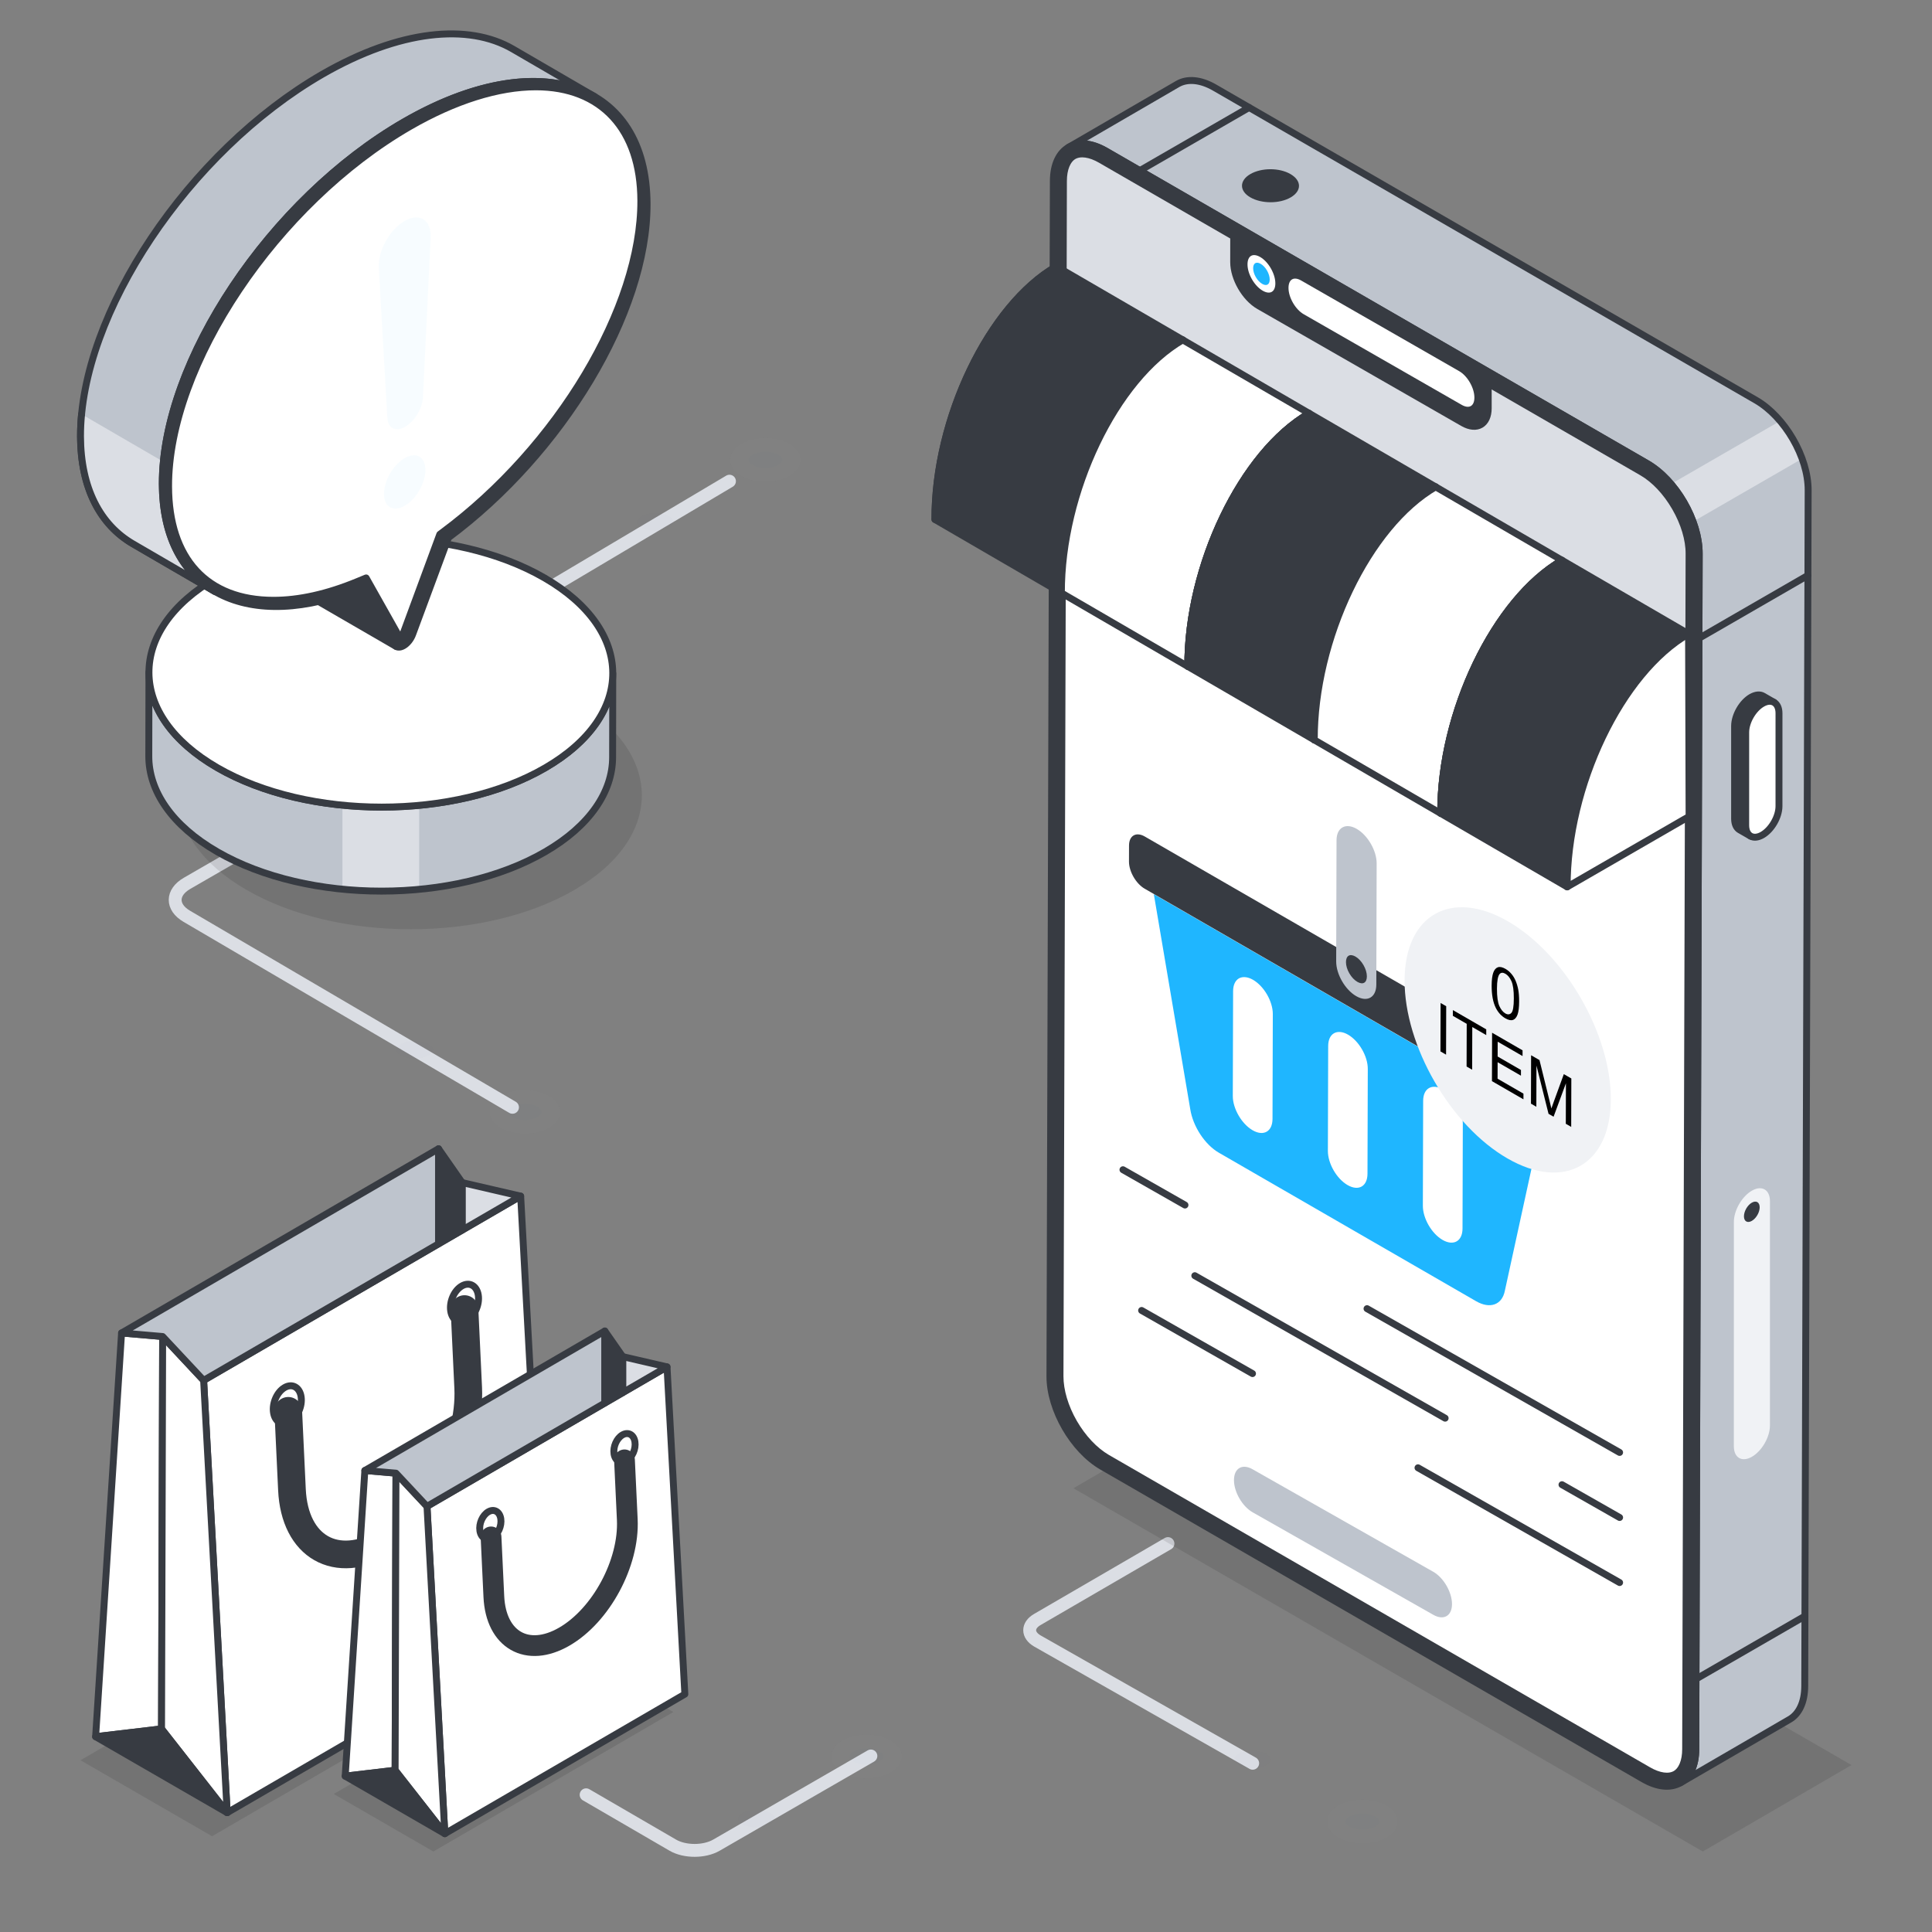
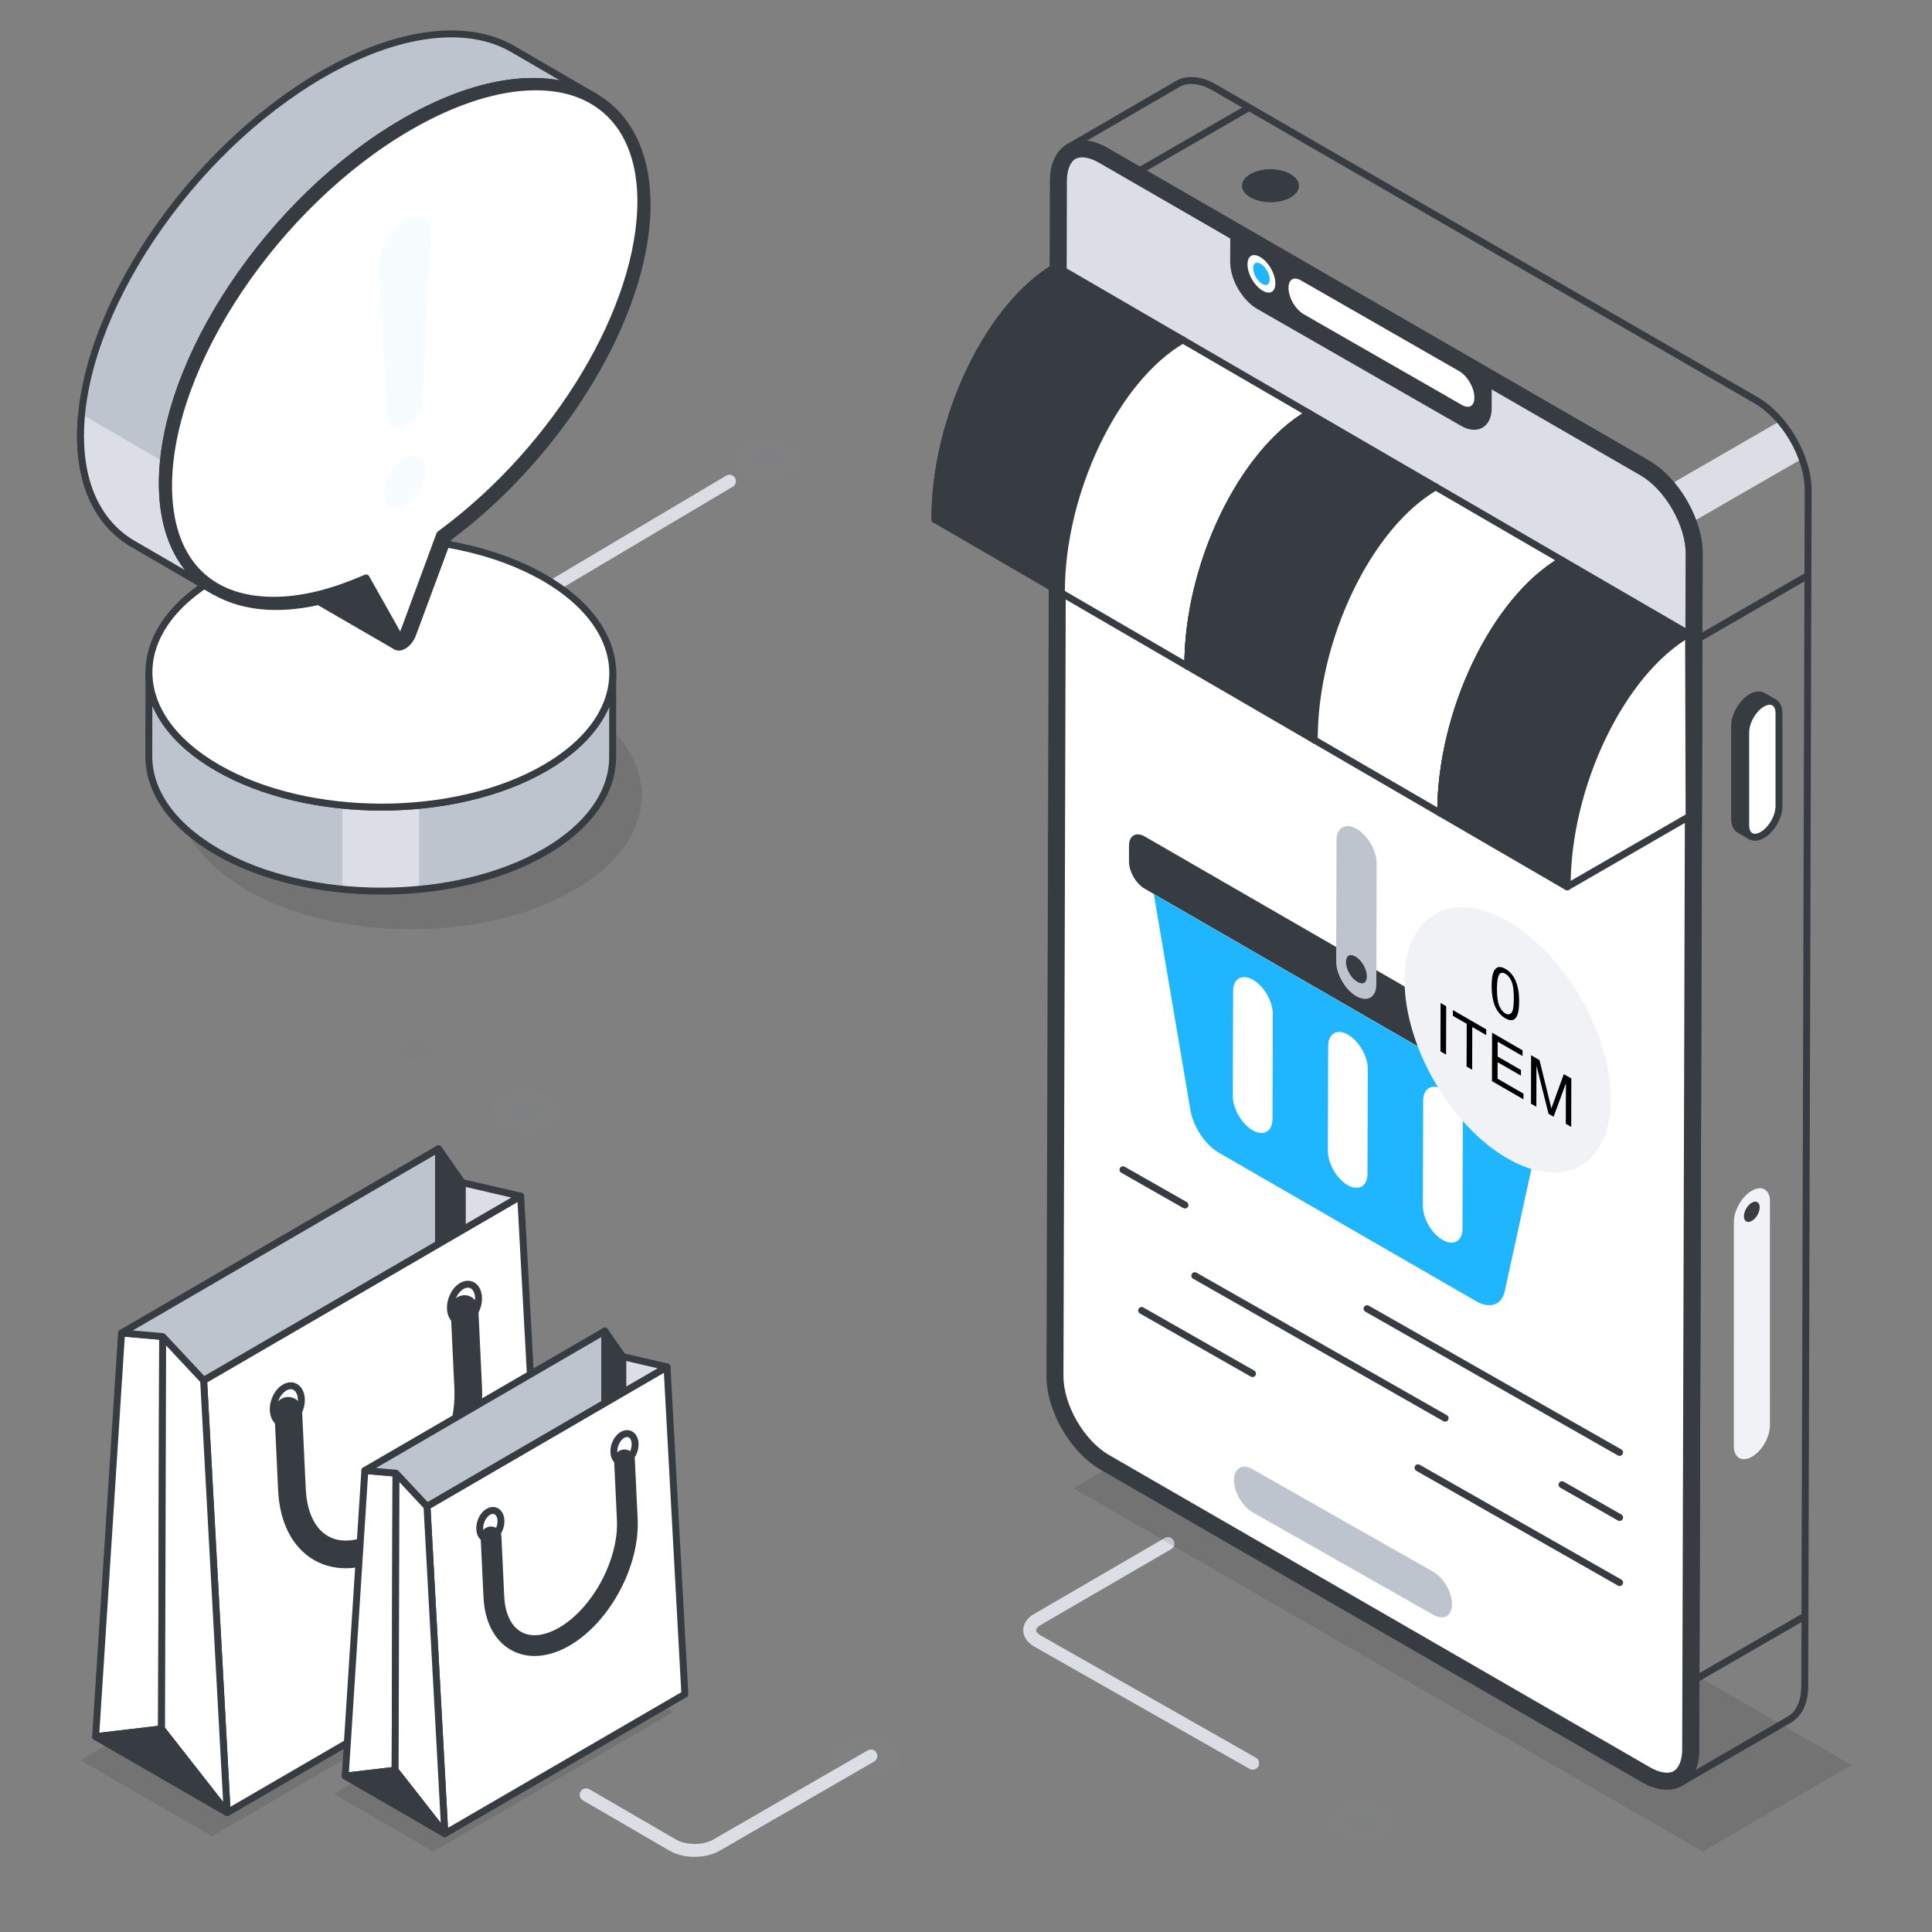
<svg xmlns="http://www.w3.org/2000/svg" width="300" height="300" viewBox="0 0 300 300" fill="none">
  <rect x="0" y="0" width="300" height="300" fill="#808080" stroke="none" />
  <g clip-path="url(#clip0_1065_11015)">
    <mask id="mask0_1065_11015" style="mask-type:luminance" maskUnits="userSpaceOnUse" x="0" y="0" width="300" height="300">
      <path d="M300 0H0V300H300V0Z" fill="white" />
    </mask>
    <g mask="url(#mask0_1065_11015)">
      <path d="M91.014 278.693C97.439 282.427 104.474 286.515 104.474 286.515C106.336 287.598 109.37 287.598 111.245 286.516L135.229 272.668" stroke="#DBDEE4" stroke-width="2" stroke-linecap="round" stroke-linejoin="round" />
      <path d="M113.27 74.719C102.034 81.391 82.041 93.263 82.041 93.263" stroke="#DBDEE4" stroke-width="2" stroke-linecap="round" stroke-linejoin="round" />
-       <path d="M43.486 128.827C36.082 133.102 29.047 137.163 29.047 137.163C26.597 138.578 26.584 140.875 29.018 142.289L79.579 171.942" stroke="#DBDEE4" stroke-width="2" stroke-linecap="round" stroke-linejoin="round" />
      <path d="M194.516 273.796C180.597 265.892 161.092 254.815 161.092 254.815C159.495 253.893 159.487 252.397 161.073 251.476L181.36 239.686" stroke="#DBDEE4" stroke-width="2" stroke-linecap="round" stroke-linejoin="round" />
      <g opacity="0.01">
        <path d="M208.067 284.885C206.125 283.764 206.114 281.945 208.043 280.823C209.973 279.702 213.114 279.702 215.056 280.824C216.998 281.945 217.007 283.763 215.078 284.885C213.148 286.006 210.009 286.007 208.067 284.885Z" fill="white" />
        <path d="M208.067 284.885C206.125 283.764 206.114 281.945 208.043 280.823C209.973 279.702 213.114 279.702 215.056 280.824C216.998 281.945 217.007 283.763 215.078 284.885C213.148 286.006 210.009 286.007 208.067 284.885Z" stroke="#DBDEE4" stroke-width="1.074" stroke-linecap="round" stroke-linejoin="round" />
        <path d="M211.551 281.573C212.308 281.573 213.041 281.745 213.561 282.046C213.979 282.288 214.219 282.583 214.219 282.859C214.22 283.131 213.985 283.424 213.574 283.663C213.058 283.963 212.328 284.135 211.572 284.135C210.815 284.135 210.083 283.963 209.563 283.663C209.145 283.421 208.905 283.124 208.904 282.848C208.904 282.576 209.139 282.283 209.549 282.044C210.065 281.745 210.794 281.573 211.551 281.573Z" fill="#1FB6FF" />
        <path d="M194.453 271.842C195.266 271.842 196.053 272.027 196.612 272.35C197.061 272.609 197.319 272.927 197.319 273.223C197.32 273.516 197.067 273.83 196.626 274.086C196.072 274.408 195.288 274.593 194.476 274.593C193.664 274.593 192.877 274.408 192.319 274.086C191.869 273.826 191.612 273.508 191.611 273.211C191.611 272.919 191.863 272.604 192.304 272.348C192.858 272.026 193.641 271.842 194.453 271.842Z" fill="#373B42" />
        <path d="M77.991 174.681C76.049 173.559 76.038 171.741 77.967 170.619C79.897 169.498 83.038 169.498 84.98 170.62C86.922 171.741 86.931 173.559 85.002 174.681C83.072 175.802 79.933 175.802 77.991 174.681Z" fill="white" />
        <path d="M77.991 174.681C76.049 173.559 76.038 171.741 77.967 170.619C79.897 169.498 83.038 169.498 84.98 170.62C86.922 171.741 86.931 173.559 85.002 174.681C83.072 175.802 79.933 175.802 77.991 174.681Z" stroke="#DBDEE4" stroke-width="1.074" stroke-linecap="round" stroke-linejoin="round" />
        <path d="M81.475 171.369C82.232 171.369 82.965 171.542 83.485 171.842C83.903 172.084 84.143 172.38 84.144 172.655C84.144 172.927 83.909 173.221 83.498 173.459C82.982 173.759 82.253 173.931 81.496 173.931C80.74 173.931 80.007 173.759 79.487 173.459C79.069 173.217 78.829 172.92 78.828 172.644C78.828 172.372 79.063 172.079 79.473 171.841C79.989 171.541 80.718 171.369 81.475 171.369Z" fill="#1FB6FF" />
        <path d="M64.377 161.638C65.19 161.638 65.977 161.823 66.536 162.146C66.985 162.405 67.243 162.723 67.244 163.019C67.244 163.312 66.991 163.626 66.55 163.882C65.996 164.204 65.212 164.389 64.4 164.389C63.588 164.389 62.801 164.204 62.243 163.882C61.793 163.622 61.536 163.304 61.535 163.007C61.535 162.715 61.787 162.4 62.228 162.144C62.782 161.822 63.565 161.638 64.377 161.638Z" fill="#373B42" />
        <path d="M131.063 270.724C129.121 271.846 129.11 273.664 131.039 274.786C132.969 275.907 136.109 275.907 138.051 274.785C139.993 273.664 140.003 271.846 138.074 270.724C136.144 269.603 133.005 269.603 131.063 270.724Z" fill="white" />
        <path d="M131.063 270.724C129.121 271.846 129.11 273.664 131.039 274.786C132.969 275.907 136.109 275.907 138.051 274.785C139.993 273.664 140.003 271.846 138.074 270.724C136.144 269.603 133.005 269.603 131.063 270.724Z" stroke="#DBDEE4" stroke-width="1.074" stroke-linecap="round" stroke-linejoin="round" />
        <path d="M134.545 274.036C135.302 274.036 136.035 273.863 136.555 273.563C136.973 273.321 137.213 273.025 137.213 272.75C137.214 272.478 136.979 272.184 136.568 271.946C136.052 271.646 135.322 271.474 134.566 271.474C133.809 271.474 133.077 271.646 132.557 271.947C132.139 272.188 131.899 272.485 131.898 272.761C131.898 273.033 132.133 273.326 132.543 273.564C133.059 273.864 133.788 274.036 134.545 274.036Z" fill="#1FB6FF" />
        <path d="M117.447 283.768C118.26 283.768 119.047 283.583 119.606 283.26C120.055 283.001 120.313 282.682 120.313 282.386C120.314 282.094 120.061 281.779 119.62 281.523C119.066 281.201 118.282 281.016 117.47 281.016C116.658 281.016 115.871 281.201 115.313 281.524C114.863 281.783 114.606 282.102 114.605 282.398C114.605 282.691 114.857 283.005 115.298 283.261C115.852 283.583 116.635 283.768 117.447 283.768Z" fill="#373B42" />
        <path d="M115.354 69.378C113.412 70.499 113.401 72.318 115.33 73.439C117.26 74.561 120.401 74.561 122.343 73.439C124.285 72.317 124.294 70.5 122.365 69.379C120.435 68.257 117.296 68.257 115.354 69.378Z" fill="white" />
        <path d="M115.354 69.378C113.412 70.499 113.401 72.318 115.33 73.439C117.26 74.561 120.401 74.561 122.343 73.439C124.285 72.317 124.294 70.5 122.365 69.379C120.435 68.257 117.296 68.257 115.354 69.378Z" stroke="#DBDEE4" stroke-width="1.074" stroke-linecap="round" stroke-linejoin="round" />
        <path d="M118.838 72.689C119.595 72.689 120.328 72.517 120.848 72.217C121.266 71.975 121.506 71.679 121.507 71.403C121.507 71.131 121.272 70.838 120.861 70.6C120.345 70.3 119.616 70.128 118.859 70.128C118.103 70.128 117.37 70.3 116.85 70.6C116.432 70.842 116.192 71.138 116.191 71.414C116.191 71.686 116.426 71.979 116.836 72.218C117.352 72.518 118.081 72.689 118.838 72.689Z" fill="#1FB6FF" />
        <path d="M101.74 82.421C102.553 82.421 103.34 82.236 103.899 81.913C104.348 81.654 104.606 81.336 104.607 81.04C104.607 80.747 104.354 80.432 103.913 80.176C103.359 79.854 102.575 79.669 101.763 79.669C100.951 79.669 100.164 79.855 99.606 80.177C99.156 80.437 98.899 80.755 98.898 81.051C98.898 81.344 99.15 81.658 99.591 81.914C100.145 82.236 100.928 82.421 101.74 82.421Z" fill="#373B42" />
      </g>
      <g opacity="0.1">
        <path d="M89.038 108.69C103.141 116.832 103.216 130.04 89.197 138.186C75.179 146.333 52.384 146.329 38.281 138.187C24.171 130.04 24.083 116.833 38.101 108.686C52.12 100.54 74.928 100.543 89.038 108.69Z" fill="black" />
      </g>
      <g opacity="0.1">
        <path d="M166.678 231.093L264.406 287.5L287.5 274.078L189.803 217.656L166.678 231.093Z" fill="black" />
      </g>
      <g opacity="0.1">
        <path d="M82.159 256.516L32.933 285.127H32.926L12.5 273.331L61.727 244.721H61.733L82.159 256.516Z" fill="black" />
      </g>
      <g opacity="0.1">
        <path d="M104.567 265.838L67.297 287.5H67.291L51.826 278.569L89.097 256.908H89.102L104.567 265.838Z" fill="black" />
      </g>
      <path d="M23.105 117.41C23.094 122.783 26.637 128.167 33.745 132.261C39.247 135.44 46.063 137.376 53.172 138.068C57.114 138.467 61.149 138.467 65.091 138.092C72.27 137.411 79.144 135.464 84.657 132.261C91.626 128.214 95.11 122.923 95.121 117.621L95.145 104.565C95.133 109.879 91.649 115.169 84.681 119.216C79.156 122.43 72.27 124.378 65.091 125.047C61.149 125.422 57.114 125.422 53.172 125.023C46.075 124.331 39.259 122.384 33.769 119.216C26.672 115.134 23.129 109.762 23.129 104.377L23.105 117.41Z" fill="#BEC4CD" />
      <path d="M53.172 125.023V138.068C57.113 138.467 61.149 138.467 65.09 138.092V125.047C61.149 125.422 57.113 125.422 53.172 125.023Z" fill="#DBDEE4" />
      <path d="M95.15 104.57L95.126 117.616C95.111 122.921 91.625 128.217 84.66 132.265C70.642 140.411 47.846 140.408 33.743 132.265C26.64 128.164 23.09 122.78 23.105 117.405L23.13 104.358C23.114 109.733 26.663 115.117 33.767 119.218C47.87 127.361 70.665 127.365 84.683 119.218C91.648 115.171 95.135 109.874 95.15 104.57Z" stroke="#373B42" stroke-width="1.074" stroke-linecap="round" stroke-linejoin="round" />
      <path d="M84.524 89.722C98.627 97.865 98.702 111.072 84.683 119.218C70.665 127.365 47.87 127.361 33.767 119.218C19.657 111.072 19.57 97.865 33.588 89.719C47.606 81.572 70.414 81.576 84.524 89.722Z" fill="white" />
      <path d="M84.524 89.722C98.627 97.865 98.702 111.072 84.683 119.218C70.665 127.365 47.87 127.361 33.767 119.218C19.657 111.072 19.57 97.865 33.588 89.719C47.606 81.572 70.414 81.576 84.524 89.722Z" stroke="#373B42" stroke-width="1.074" stroke-linecap="round" stroke-linejoin="round" />
      <path d="M43.537 83.841L48.82 92.894C48.907 93.03 49.004 93.137 49.12 93.204L61.515 100.381C61.399 100.313 61.292 100.217 61.215 100.081L56.244 91.227L43.537 83.841Z" fill="#373B42" />
      <path d="M43.537 83.841L48.82 92.894C48.907 93.03 49.004 93.137 49.12 93.204L61.515 100.381C61.399 100.313 61.292 100.217 61.215 100.081L56.244 91.227L43.537 83.841Z" stroke="#373B42" stroke-width="1.074" stroke-linecap="round" stroke-linejoin="round" />
      <path d="M12.504 67.754C12.532 75.823 15.568 81.494 20.642 84.447L33.357 91.837C28.268 88.883 25.232 83.213 25.204 75.144C25.149 56.108 41.966 30.916 62.749 18.923C74.728 12.005 85.418 10.979 92.336 14.999L79.623 7.609C72.718 3.589 62.029 4.629 50.05 11.534C29.267 23.54 12.448 48.718 12.504 67.754Z" fill="#BEC4CD" />
      <path d="M12.504 67.754C12.532 75.823 15.568 81.494 20.642 84.447L33.357 91.837C28.268 88.883 25.232 83.213 25.204 75.144C25.149 56.108 41.966 30.916 62.749 18.923C74.728 12.005 85.418 10.979 92.336 14.999L79.623 7.609C72.718 3.589 62.029 4.629 50.05 11.534C29.267 23.54 12.448 48.718 12.504 67.754Z" stroke="#373B42" stroke-width="1.074" stroke-linecap="round" stroke-linejoin="round" />
      <path d="M12.669 64.321C12.553 65.482 12.5 66.623 12.5 67.753C12.531 75.82 15.573 81.491 20.642 84.447L33.355 91.839C28.265 88.882 25.235 83.212 25.203 75.144C25.203 74.014 25.256 72.863 25.372 71.702" fill="#DBDEE4" />
      <path d="M12.669 64.321C12.553 65.482 12.5 66.623 12.5 67.753C12.531 75.82 15.573 81.491 20.642 84.447L33.355 91.839C28.265 88.882 25.235 83.212 25.203 75.144C25.203 74.014 25.256 72.863 25.372 71.702" stroke="#373B42" stroke-width="1.074" stroke-linecap="round" stroke-linejoin="round" />
      <path d="M62.75 18.919C41.966 30.919 25.155 56.101 25.209 75.142C25.257 92.098 38.646 98.479 56.243 91.223L61.215 100.077C61.518 100.585 62.092 100.595 62.665 100.264C63.238 99.933 63.81 99.261 64.109 98.406L69.636 83.491C87.217 70.437 100.526 48.642 100.478 31.686C100.424 12.644 83.526 6.924 62.75 18.919Z" fill="#373B42" />
      <path d="M62.75 18.919C41.966 30.919 25.155 56.101 25.209 75.142C25.257 92.098 38.646 98.479 56.243 91.223L61.215 100.077C61.518 100.585 62.092 100.595 62.665 100.264C63.238 99.933 63.81 99.261 64.109 98.406L69.636 83.491C87.217 70.437 100.526 48.642 100.478 31.686C100.424 12.644 83.526 6.924 62.75 18.919Z" stroke="#373B42" stroke-width="1.074" stroke-linecap="round" stroke-linejoin="round" />
      <path d="M62.204 99.248C62.312 99.097 62.408 98.917 62.479 98.714L68.292 82.971L68.729 82.646C86.612 69.368 99.557 47.718 99.51 31.168C99.479 20.094 93.384 13.483 83.207 13.483C77.391 13.483 70.621 15.617 63.63 19.653C42.925 31.607 26.124 56.674 26.178 75.531C26.209 86.768 32.148 93.213 42.471 93.213C46.428 93.213 50.788 92.242 55.432 90.327L56.852 89.742L62.204 99.248Z" fill="white" />
      <path d="M62.204 99.248C62.312 99.097 62.408 98.917 62.479 98.714L68.292 82.971L68.729 82.646C86.612 69.368 99.557 47.718 99.51 31.168C99.479 20.094 93.384 13.483 83.207 13.483C77.391 13.483 70.621 15.617 63.63 19.653C42.925 31.607 26.124 56.674 26.178 75.531C26.209 86.768 32.148 93.213 42.471 93.213C46.428 93.213 50.788 92.242 55.432 90.327L56.852 89.742L62.204 99.248Z" stroke="#373B42" stroke-width="1.074" stroke-linecap="round" stroke-linejoin="round" />
      <g opacity="0.038">
        <path d="M62.833 71.14C64.618 70.109 66.055 70.927 66.061 72.978C66.067 75.012 64.639 77.501 62.854 78.532C61.069 79.562 59.633 78.727 59.627 76.693C59.621 74.641 61.047 72.17 62.833 71.14Z" fill="#1FB6FF" />
        <path d="M62.83 34.31C65.151 32.971 67.002 34.156 66.873 36.901L65.679 61.682C65.593 63.42 64.387 65.421 62.921 66.268C61.454 67.115 60.234 66.514 60.146 64.877L58.815 41.553C58.664 38.969 60.502 35.655 62.83 34.31Z" fill="#1FB6FF" />
      </g>
      <path d="M25.258 207.533L25.085 268.46L14.848 269.673L18.877 206.985L25.258 207.533Z" fill="white" />
      <path d="M25.258 207.533L25.085 268.46L14.848 269.673L18.877 206.985L25.258 207.533Z" stroke="#373B42" stroke-width="1.074" stroke-linecap="round" stroke-linejoin="round" />
      <path d="M31.621 214.343L80.849 185.735L84.505 252.86L35.277 281.468L31.621 214.343Z" fill="white" />
      <path d="M31.621 214.343L80.849 185.735L84.505 252.86L35.277 281.468L31.621 214.343Z" stroke="#373B42" stroke-width="1.074" stroke-linecap="round" stroke-linejoin="round" />
      <path d="M25.257 207.533L31.62 214.343L35.276 281.468L25.084 268.46L25.257 207.533Z" fill="white" />
      <path d="M25.257 207.533L31.62 214.343L35.276 281.468L25.084 268.46L25.257 207.533Z" stroke="#373B42" stroke-width="1.074" stroke-linecap="round" stroke-linejoin="round" />
      <path d="M35.276 281.47L14.85 269.674L25.086 268.463L35.276 281.47Z" fill="#373B42" />
      <path d="M35.276 281.47L14.85 269.674L25.086 268.463L35.276 281.47Z" stroke="#373B42" stroke-width="1.074" stroke-linecap="round" stroke-linejoin="round" />
      <path d="M18.877 206.983L25.256 207.534L31.62 214.34L68.095 193.143V178.376L18.877 206.983Z" fill="#BEC4CD" />
      <path d="M18.877 206.983L25.256 207.534L31.62 214.34L68.095 193.143V178.376L18.877 206.983Z" stroke="#373B42" stroke-width="1.074" stroke-linecap="round" stroke-linejoin="round" />
      <path d="M80.846 185.734L71.758 191.011V183.63L80.846 185.734Z" fill="#DBDEE4" />
      <path d="M80.846 185.734L71.758 191.011V183.63L80.846 185.734Z" stroke="#373B42" stroke-width="1.074" stroke-linecap="round" stroke-linejoin="round" />
      <path d="M68.096 178.376V193.143L71.759 191.015V183.63L68.096 178.376Z" fill="#373B42" />
      <path d="M68.096 178.376V193.143L71.759 191.015V183.63L68.096 178.376Z" stroke="#373B42" stroke-width="1.074" stroke-linecap="round" stroke-linejoin="round" />
      <path d="M71.711 199.687C72.894 199.004 74.041 199.64 74.269 201.104C74.497 202.569 73.72 204.308 72.537 204.991C71.354 205.674 70.213 205.042 69.985 203.577C69.757 202.113 70.528 200.37 71.711 199.687Z" fill="white" />
      <path d="M71.711 199.687C72.894 199.004 74.041 199.64 74.269 201.104C74.497 202.569 73.72 204.308 72.537 204.991C71.354 205.674 70.213 205.042 69.985 203.577C69.757 202.113 70.528 200.37 71.711 199.687Z" stroke="#373B42" stroke-width="1.074" stroke-linecap="round" stroke-linejoin="round" />
      <path d="M44.198 215.457C45.381 214.774 46.528 215.409 46.756 216.874C46.984 218.338 46.207 220.078 45.024 220.761C43.841 221.444 42.7 220.812 42.472 219.347C42.244 217.883 43.015 216.14 44.198 215.457Z" fill="white" />
      <path d="M44.198 215.457C45.381 214.774 46.528 215.409 46.756 216.874C46.984 218.338 46.207 220.078 45.024 220.761C43.841 221.444 42.7 220.812 42.472 219.347C42.244 217.883 43.015 216.14 44.198 215.457Z" stroke="#373B42" stroke-width="1.074" stroke-linecap="round" stroke-linejoin="round" />
      <path d="M72.126 203.271L72.702 215.519C73.118 224.417 67.331 235.176 59.771 239.537C52.22 243.897 45.75 240.219 45.334 231.321L44.758 219.073" stroke="#373B42" stroke-width="4.297" stroke-linecap="round" stroke-linejoin="round" />
      <path d="M61.485 228.752L61.355 274.881L53.603 275.799L56.654 228.337L61.485 228.752Z" fill="white" />
      <path d="M61.485 228.752L61.355 274.881L53.603 275.799L56.654 228.337L61.485 228.752Z" stroke="#373B42" stroke-width="1.074" stroke-linecap="round" stroke-linejoin="round" />
      <path d="M66.303 233.909L103.574 212.249L106.342 263.07L69.071 284.73L66.303 233.909Z" fill="white" />
      <path d="M66.303 233.909L103.574 212.249L106.342 263.07L69.071 284.73L66.303 233.909Z" stroke="#373B42" stroke-width="1.074" stroke-linecap="round" stroke-linejoin="round" />
      <path d="M61.486 228.752L66.304 233.908L69.072 284.73L61.355 274.881L61.486 228.752Z" fill="white" />
      <path d="M61.486 228.752L66.304 233.908L69.072 284.73L61.355 274.881L61.486 228.752Z" stroke="#373B42" stroke-width="1.074" stroke-linecap="round" stroke-linejoin="round" />
      <path d="M69.07 284.732L53.605 275.801L61.355 274.884L69.07 284.732Z" fill="#373B42" />
      <path d="M69.07 284.732L53.605 275.801L61.355 274.884L69.07 284.732Z" stroke="#373B42" stroke-width="1.074" stroke-linecap="round" stroke-linejoin="round" />
      <path d="M56.654 228.336L61.484 228.753L66.302 233.906L93.919 217.858V206.677L56.654 228.336Z" fill="#BEC4CD" />
      <path d="M56.654 228.336L61.484 228.753L66.302 233.906L93.919 217.858V206.677L56.654 228.336Z" stroke="#373B42" stroke-width="1.074" stroke-linecap="round" stroke-linejoin="round" />
      <path d="M103.572 212.248L96.691 216.243V210.655L103.572 212.248Z" fill="#DBDEE4" />
      <path d="M103.572 212.248L96.691 216.243V210.655L103.572 212.248Z" stroke="#373B42" stroke-width="1.074" stroke-linecap="round" stroke-linejoin="round" />
      <path d="M93.918 206.677V217.858L96.692 216.246V210.655L93.918 206.677Z" fill="#373B42" />
      <path d="M93.918 206.677V217.858L96.692 216.246V210.655L93.918 206.677Z" stroke="#373B42" stroke-width="1.074" stroke-linecap="round" stroke-linejoin="round" />
      <path d="M96.656 222.812C97.551 222.295 98.42 222.775 98.592 223.884C98.765 224.993 98.177 226.31 97.281 226.827C96.386 227.344 95.521 226.866 95.349 225.757C95.176 224.648 95.76 223.329 96.656 222.812Z" fill="white" />
      <path d="M96.656 222.812C97.551 222.295 98.42 222.775 98.592 223.884C98.765 224.993 98.177 226.31 97.281 226.827C96.386 227.344 95.521 226.866 95.349 225.757C95.176 224.648 95.76 223.329 96.656 222.812Z" stroke="#373B42" stroke-width="1.074" stroke-linecap="round" stroke-linejoin="round" />
      <path d="M75.825 234.752C76.721 234.235 77.589 234.716 77.761 235.825C77.934 236.934 77.346 238.251 76.451 238.768C75.555 239.285 74.691 238.806 74.519 237.697C74.346 236.588 74.93 235.269 75.825 234.752Z" fill="white" />
      <path d="M75.825 234.752C76.721 234.235 77.589 234.716 77.761 235.825C77.934 236.934 77.346 238.251 76.451 238.768C75.555 239.285 74.691 238.806 74.519 237.697C74.346 236.588 74.93 235.269 75.825 234.752Z" stroke="#373B42" stroke-width="1.074" stroke-linecap="round" stroke-linejoin="round" />
      <path d="M96.969 226.684L97.405 235.957C97.721 242.694 93.339 250.84 87.615 254.141C81.898 257.443 76.999 254.658 76.684 247.921L76.248 238.648" stroke="#373B42" stroke-width="3.223" stroke-linecap="round" stroke-linejoin="round" />
-       <path d="M182.865 13.039C184.33 12.193 186.382 12.316 188.629 13.619L272.676 62.154C274.03 62.936 275.304 64.046 276.419 65.37C277.149 66.215 277.818 67.163 278.39 68.153C278.962 69.144 279.446 70.171 279.829 71.23C280.436 72.888 280.777 74.576 280.763 76.162L280.235 261.781C280.237 264.353 279.336 266.153 277.881 266.993L260.946 276.824C262.412 275.978 263.323 274.172 263.316 271.616L263.854 85.99C263.867 84.379 263.52 82.68 262.891 81.008C262.509 79.95 262.014 78.928 261.442 77.938C260.87 76.947 260.207 76.01 259.471 75.154C258.362 73.841 257.094 72.74 255.756 71.963L171.721 23.448C169.447 22.147 167.421 22.022 165.926 22.886L182.865 13.039Z" fill="#BEC4CD" />
      <path d="M259.471 75.154L276.419 65.37C277.149 66.215 277.818 67.163 278.39 68.153C278.962 69.144 279.446 70.17 279.829 71.23L262.891 81.008C262.509 79.949 262.014 78.928 261.442 77.937C260.87 76.947 260.207 76.009 259.471 75.154Z" fill="#DBDEE4" />
      <path d="M260.951 276.825L277.879 266.992C279.335 266.151 280.238 264.352 280.239 261.782L280.77 76.163C280.783 73.574 279.872 70.699 278.39 68.153C276.929 65.643 274.91 63.443 272.68 62.15L188.633 13.618C186.383 12.311 184.336 12.191 182.861 13.042L165.924 22.88C167.416 22.019 169.446 22.15 171.714 23.446L255.756 71.968C257.981 73.253 259.989 75.435 261.445 77.936C262.937 80.5 263.863 83.379 263.851 85.991L263.32 271.61C263.329 274.174 262.416 275.979 260.951 276.825Z" stroke="#373B42" stroke-width="1.074" stroke-linecap="round" stroke-linejoin="round" />
      <path d="M176.99 26.491L193.96 16.694Z" fill="white" />
      <path d="M176.99 26.491L193.96 16.694" stroke="#373B42" stroke-width="1.074" stroke-linecap="round" stroke-linejoin="round" />
      <path d="M271.931 108.255C272.645 107.857 273.292 107.808 273.756 108.075L275.477 109.062C275.002 108.801 274.366 108.844 273.652 109.242C272.226 110.065 271.074 112.068 271.069 113.718L271.07 128.14C271.077 128.981 271.368 129.558 271.838 129.836L270.117 128.85C269.646 128.572 269.355 127.994 269.348 127.153L269.348 112.732C269.352 111.082 270.505 109.078 271.931 108.255Z" fill="#373B42" />
      <path d="M271.931 108.255C272.645 107.857 273.292 107.808 273.756 108.075L275.477 109.062C275.002 108.801 274.366 108.844 273.652 109.242C272.226 110.065 271.074 112.068 271.069 113.718L271.07 128.14C271.077 128.981 271.368 129.558 271.838 129.836L270.117 128.85C269.646 128.572 269.355 127.994 269.348 127.153L269.348 112.732C269.352 111.082 270.505 109.078 271.931 108.255Z" stroke="#373B42" stroke-width="1.074" stroke-linecap="round" stroke-linejoin="round" />
      <path d="M271.072 113.72C271.072 112.066 272.229 110.063 273.657 109.244C275.085 108.425 276.241 109.101 276.241 110.755L276.239 125.18C276.239 126.834 275.083 128.837 273.655 129.656C272.227 130.475 271.07 129.799 271.07 128.145L271.072 113.72Z" fill="white" />
      <path d="M271.072 113.72C271.072 112.066 272.229 110.063 273.657 109.244C275.085 108.425 276.241 109.101 276.241 110.755L276.239 125.18C276.239 126.834 275.083 128.837 273.655 129.656C272.227 130.475 271.07 129.799 271.07 128.145L271.072 113.72Z" stroke="#373B42" stroke-width="1.074" stroke-linecap="round" stroke-linejoin="round" />
      <path d="M269.234 189.738C269.234 187.945 270.488 185.774 272.036 184.886C273.584 183.998 274.838 184.731 274.838 186.524L274.834 221.356C274.834 223.15 273.58 225.321 272.032 226.209C270.484 227.097 269.23 226.363 269.23 224.57L269.234 189.738Z" fill="#F0F2F5" />
      <path d="M270.799 188.876C270.799 189.654 271.348 189.965 272.02 189.58C272.7 189.19 273.241 188.253 273.241 187.475C273.241 186.677 272.7 186.361 272.02 186.751C271.348 187.136 270.799 188.078 270.799 188.876Z" fill="#373B42" />
      <path d="M255.171 276.253C259.66 278.845 263.305 276.768 263.32 271.61L263.852 85.992C263.867 80.834 260.245 74.562 255.756 71.97L171.713 23.444C167.224 20.852 163.58 22.93 163.565 28.088L163.033 213.705C163.018 218.863 166.639 225.135 171.128 227.727L255.171 276.253Z" fill="#373B42" />
      <path d="M255.171 276.253C259.66 278.845 263.305 276.768 263.32 271.61L263.852 85.992C263.867 80.834 260.245 74.562 255.756 71.97L171.713 23.444C167.224 20.852 163.58 22.93 163.565 28.088L163.033 213.705C163.018 218.863 166.639 225.135 171.128 227.727L255.171 276.253Z" stroke="#373B42" stroke-width="1.074" stroke-linecap="round" stroke-linejoin="round" />
      <path d="M164.596 213.706C164.596 215.928 165.353 218.485 166.743 220.905C168.134 223.301 169.971 225.25 171.907 226.38L255.949 274.893C257.6 275.849 259.139 276.06 260.157 275.477C261.163 274.893 261.746 273.478 261.746 271.616L262.243 99.176L262.28 85.992C262.292 83.77 261.523 81.213 260.132 78.805C258.742 76.397 256.905 74.447 254.968 73.33L170.927 24.805C169.276 23.849 167.749 23.638 166.718 24.221C165.725 24.805 165.129 26.22 165.129 28.094L165.092 43.078L164.596 213.706Z" fill="white" />
      <path d="M164.596 213.706C164.596 215.928 165.353 218.485 166.743 220.905C168.134 223.301 169.971 225.25 171.907 226.38L255.949 274.893C257.6 275.849 259.139 276.06 260.157 275.477C261.163 274.893 261.746 273.478 261.746 271.616L262.243 99.176L262.28 85.992C262.292 83.77 261.523 81.213 260.132 78.805C258.742 76.397 256.905 74.447 254.968 73.33L170.927 24.805C169.276 23.849 167.749 23.638 166.718 24.221C165.725 24.805 165.129 26.22 165.129 28.094L165.092 43.078L164.596 213.706Z" stroke="#373B42" stroke-width="1.074" stroke-linecap="round" stroke-linejoin="round" />
      <path d="M194.143 30.642C192.419 29.647 192.433 28.03 194.145 27.035C195.881 26.027 198.648 26.027 200.372 27.023C202.141 28.044 202.15 29.647 200.415 30.655C198.702 31.65 195.912 31.664 194.143 30.642Z" fill="#373B42" />
      <path d="M263.816 99.113L280.735 89.346Z" fill="white" />
      <path d="M263.816 99.113L280.735 89.346" stroke="#373B42" stroke-width="1.074" stroke-linecap="round" stroke-linejoin="round" />
      <path d="M263.352 260.717L280.27 250.95Z" fill="white" />
      <path d="M263.352 260.717L280.27 250.95" stroke="#373B42" stroke-width="1.074" stroke-linecap="round" stroke-linejoin="round" />
      <path d="M165.092 43.078L262.242 99.176L262.279 85.993C262.292 83.77 261.522 81.213 260.132 78.805C258.741 76.397 256.904 74.448 254.968 73.331L170.926 24.805C169.275 23.849 167.748 23.638 166.718 24.221C165.725 24.805 165.129 26.22 165.129 28.095L165.092 43.078Z" fill="#DBDEE4" />
      <path d="M165.092 43.078L262.242 99.176L262.279 85.993C262.292 83.77 261.522 81.213 260.132 78.805C258.741 76.397 256.904 74.448 254.968 73.331L170.926 24.805C169.275 23.849 167.748 23.638 166.718 24.221C165.725 24.805 165.129 26.22 165.129 28.095L165.092 43.078Z" stroke="#373B42" stroke-width="1.074" stroke-linecap="round" stroke-linejoin="round" />
      <path d="M227.169 65.675C226.019 65.02 196.842 48.279 195.489 47.503C193.326 46.261 191.567 43.214 191.564 40.717L191.569 36.167C192.922 36.944 229.548 57.959 231.09 58.844L231.091 63.391C231.088 65.89 229.331 66.918 227.169 65.675Z" fill="#373B42" />
      <path d="M227.169 65.675C226.019 65.02 196.842 48.279 195.489 47.503C193.326 46.261 191.567 43.214 191.564 40.717L191.569 36.167C192.922 36.944 229.548 57.959 231.09 58.844L231.091 63.391C231.088 65.89 229.331 66.918 227.169 65.675Z" stroke="#373B42" stroke-width="1.074" stroke-linecap="round" stroke-linejoin="round" />
      <path d="M200.774 47.029C200.326 46.253 200.078 45.427 200.078 44.707C200.078 44.058 200.275 43.586 200.633 43.379C200.986 43.175 201.482 43.236 202.032 43.551L226.58 57.633C227.203 57.991 227.794 58.617 228.244 59.397C228.695 60.178 228.944 61.008 228.943 61.734C228.944 62.375 228.748 62.841 228.392 63.047C228.037 63.252 227.539 63.19 226.986 62.874L202.439 48.793C201.815 48.434 201.224 47.808 200.774 47.029Z" fill="white" />
      <path d="M194.408 43.378C193.96 42.602 193.713 41.777 193.713 41.056C193.712 40.408 193.91 39.937 194.267 39.73C194.62 39.525 195.119 39.587 195.671 39.903C196.294 40.261 196.885 40.887 197.335 41.667C197.786 42.449 198.035 43.278 198.035 44.004C198.035 44.644 197.839 45.111 197.483 45.316C197.129 45.522 196.63 45.461 196.077 45.144C195.451 44.785 194.858 44.158 194.408 43.378Z" fill="white" />
      <path d="M195.003 43.032C194.737 42.57 194.59 42.08 194.59 41.652C194.59 41.266 194.707 40.986 194.919 40.863C195.129 40.741 195.426 40.778 195.754 40.966C196.124 41.178 196.476 41.551 196.743 42.014C197.011 42.479 197.159 42.972 197.159 43.403C197.159 43.784 197.043 44.062 196.831 44.184C196.621 44.306 196.324 44.27 195.995 44.082C195.623 43.868 195.271 43.495 195.003 43.032Z" fill="#1FB6FF" />
      <path d="M194.515 228.156C192.91 227.229 191.616 227.981 191.611 229.825C191.606 231.67 192.891 233.896 194.496 234.823L222.549 250.738C224.155 251.665 225.461 250.935 225.466 249.09C225.471 247.245 224.174 244.998 222.568 244.071L194.515 228.156Z" fill="#BEC4CD" />
      <path d="M164.025 41.37C153.571 47.406 145.131 64.996 145.176 80.662L164.106 69.733L164.025 41.37Z" fill="white" />
      <path d="M164.025 41.37C153.571 47.406 145.131 64.996 145.176 80.662L164.106 69.733L164.025 41.37Z" stroke="#373B42" stroke-width="1.074" stroke-linecap="round" stroke-linejoin="round" />
      <path d="M183.66 52.78L164.025 41.37C153.571 47.406 145.131 64.996 145.176 80.662L164.811 92.072C164.766 76.406 173.205 58.816 183.66 52.78Z" fill="#373B42" />
      <path d="M183.66 52.78L164.025 41.37C153.571 47.406 145.131 64.996 145.176 80.662L164.811 92.072C164.766 76.406 173.205 58.816 183.66 52.78Z" stroke="#373B42" stroke-width="1.074" stroke-linecap="round" stroke-linejoin="round" />
      <path d="M183.66 52.78C173.205 58.816 164.766 76.406 164.811 92.072L183.74 81.143L183.66 52.78Z" fill="white" />
      <path d="M183.66 52.78C173.205 58.816 164.766 76.406 164.811 92.072L183.74 81.143L183.66 52.78Z" stroke="#373B42" stroke-width="1.074" stroke-linecap="round" stroke-linejoin="round" />
      <path d="M203.295 64.19L183.66 52.78C173.205 58.816 164.766 76.406 164.811 92.072L184.445 103.483C184.401 87.817 192.84 70.226 203.295 64.19Z" fill="white" />
      <path d="M203.295 64.19L183.66 52.78C173.205 58.816 164.766 76.406 164.811 92.072L184.445 103.483C184.401 87.817 192.84 70.226 203.295 64.19Z" stroke="#373B42" stroke-width="1.074" stroke-linecap="round" stroke-linejoin="round" />
      <path d="M203.295 64.19C192.84 70.226 184.401 87.817 184.445 103.483L203.375 92.554L203.295 64.19Z" fill="white" />
      <path d="M203.295 64.19C192.84 70.226 184.401 87.817 184.445 103.483L203.375 92.554L203.295 64.19Z" stroke="#373B42" stroke-width="1.074" stroke-linecap="round" stroke-linejoin="round" />
      <path d="M222.929 75.601L203.295 64.19C192.84 70.226 184.401 87.817 184.445 103.483L204.08 114.893C204.035 99.227 212.475 81.637 222.929 75.601Z" fill="#373B42" />
      <path d="M222.929 75.601L203.295 64.19C192.84 70.226 184.401 87.817 184.445 103.483L204.08 114.893C204.035 99.227 212.475 81.637 222.929 75.601Z" stroke="#373B42" stroke-width="1.074" stroke-linecap="round" stroke-linejoin="round" />
      <path d="M222.93 75.601C212.475 81.637 204.036 99.227 204.08 114.893L223.01 103.964L222.93 75.601Z" fill="white" />
      <path d="M222.93 75.601C212.475 81.637 204.036 99.227 204.08 114.893L223.01 103.964L222.93 75.601Z" stroke="#373B42" stroke-width="1.074" stroke-linecap="round" stroke-linejoin="round" />
      <path d="M242.564 87.011L222.93 75.601C212.475 81.637 204.036 99.227 204.08 114.893L223.715 126.304C223.671 110.638 232.11 93.047 242.564 87.011Z" fill="white" />
      <path d="M242.564 87.011L222.93 75.601C212.475 81.637 204.036 99.227 204.08 114.893L223.715 126.304C223.671 110.638 232.11 93.047 242.564 87.011Z" stroke="#373B42" stroke-width="1.074" stroke-linecap="round" stroke-linejoin="round" />
      <path d="M242.564 87.011C232.11 93.047 223.671 110.638 223.715 126.304L242.645 115.375L242.564 87.011Z" fill="white" />
      <path d="M242.564 87.011C232.11 93.047 223.671 110.638 223.715 126.304L242.645 115.375L242.564 87.011Z" stroke="#373B42" stroke-width="1.074" stroke-linecap="round" stroke-linejoin="round" />
      <path d="M262.199 98.422L242.564 87.011C232.11 93.047 223.671 110.638 223.715 126.304L243.35 137.714C243.305 122.048 251.745 104.458 262.199 98.422Z" fill="#373B42" />
      <path d="M262.199 98.422L242.564 87.011C232.11 93.047 223.671 110.638 223.715 126.304L243.35 137.714C243.305 122.048 251.745 104.458 262.199 98.422Z" stroke="#373B42" stroke-width="1.074" stroke-linecap="round" stroke-linejoin="round" />
      <path d="M262.199 98.422C251.745 104.458 243.305 122.048 243.35 137.714L262.28 126.785L262.199 98.422Z" fill="white" />
      <path d="M262.199 98.422C251.745 104.458 243.305 122.048 243.35 137.714L262.28 126.785L262.199 98.422Z" stroke="#373B42" stroke-width="1.074" stroke-linecap="round" stroke-linejoin="round" />
      <path d="M184.002 187.117C184.002 187.117 178.311 183.877 174.373 181.635Z" fill="white" />
      <path d="M184.002 187.117C184.002 187.117 178.311 183.877 174.373 181.635" stroke="#373B42" stroke-width="1.074" stroke-linecap="round" stroke-linejoin="round" />
      <path d="M251.492 225.534C251.492 225.534 228.31 212.338 212.271 203.208Z" fill="white" />
      <path d="M251.492 225.534C251.492 225.534 228.31 212.338 212.271 203.208" stroke="#373B42" stroke-width="1.074" stroke-linecap="round" stroke-linejoin="round" />
      <path d="M224.399 220.214C224.399 220.214 201.424 207.136 185.529 198.089Z" fill="white" />
      <path d="M224.399 220.214C224.399 220.214 201.424 207.136 185.529 198.089" stroke="#373B42" stroke-width="1.074" stroke-linecap="round" stroke-linejoin="round" />
      <path d="M251.493 235.636C251.493 235.636 246.204 232.625 242.545 230.542Z" fill="white" />
      <path d="M251.493 235.636C251.493 235.636 246.204 232.625 242.545 230.542" stroke="#373B42" stroke-width="1.074" stroke-linecap="round" stroke-linejoin="round" />
      <path d="M194.488 213.29C194.488 213.29 184.311 207.497 177.27 203.489Z" fill="white" />
      <path d="M194.488 213.29C194.488 213.29 184.311 207.497 177.27 203.489" stroke="#373B42" stroke-width="1.074" stroke-linecap="round" stroke-linejoin="round" />
      <path d="M251.493 245.739C251.493 245.739 232.988 235.205 220.186 227.917Z" fill="white" />
      <path d="M251.493 245.739C251.493 245.739 232.988 235.205 220.186 227.917" stroke="#373B42" stroke-width="1.074" stroke-linecap="round" stroke-linejoin="round" />
      <path d="M233.674 200.426C233.241 202.627 231.369 203.299 229.207 202.051L189.264 178.992C187.102 177.744 185.24 174.916 184.821 172.224L179.166 138.851L239.507 173.685L233.674 200.426ZM191.429 170.187C191.424 172.144 192.804 174.523 194.507 175.507C196.21 176.49 197.59 175.703 197.595 173.747L197.642 157.461C197.647 155.504 196.276 153.129 194.573 152.146C193.721 151.654 192.95 151.615 192.383 151.919C191.833 152.242 191.479 152.913 191.476 153.901L191.429 170.187ZM220.941 187.224C220.935 189.18 222.298 191.551 224.001 192.534C225.704 193.517 227.093 192.735 227.099 190.779L227.145 174.493C227.15 172.536 225.771 170.156 224.068 169.173C223.216 168.682 222.445 168.642 221.895 168.955C221.336 169.274 220.99 169.95 220.987 170.938L220.941 187.224ZM206.193 178.71C206.188 180.667 207.551 183.037 209.254 184.02C210.957 185.004 212.337 184.217 212.343 182.26L212.389 165.974C212.395 164.017 211.023 161.643 209.32 160.659C208.477 160.172 207.698 160.128 207.147 160.442C206.589 160.76 206.242 161.436 206.239 162.424L206.193 178.71Z" fill="#1FB6FF" />
      <path d="M177.762 129.894C176.419 129.119 175.318 129.746 175.314 131.289L175.307 133.783C175.302 135.326 176.396 137.219 177.739 137.995L242.24 175.231C243.591 176.011 244.683 175.379 244.688 173.836L244.695 171.343C244.699 169.8 243.614 167.91 242.263 167.13L177.762 129.894Z" fill="#373B42" />
      <path d="M210.668 128.707C208.95 127.715 207.541 128.502 207.536 130.477L207.482 149.291C207.477 151.281 208.876 153.69 210.594 154.682C212.313 155.674 213.709 154.879 213.714 152.889L213.767 134.075C213.773 132.1 212.387 129.699 210.668 128.707Z" fill="#BEC4CD" />
      <path d="M209.524 151.142C209.187 150.559 209.002 149.939 209.002 149.398C209.001 148.911 209.149 148.558 209.418 148.402C209.683 148.249 210.057 148.295 210.472 148.532C210.94 148.801 211.384 149.271 211.722 149.857C212.06 150.443 212.247 151.067 212.247 151.611C212.247 152.092 212.1 152.443 211.833 152.597C211.567 152.752 211.192 152.705 210.777 152.467C210.307 152.198 209.862 151.727 209.524 151.142Z" fill="#373B42" />
      <path d="M218.104 152.231C218.074 162.393 225.215 174.774 234.066 179.875C242.908 184.986 250.099 180.885 250.129 170.724C250.159 160.562 243.008 148.181 234.166 143.07C225.325 137.969 218.124 142.07 218.104 152.231Z" fill="#F0F2F5" />
      <path d="M235.75 153.658C235.845 154.155 235.891 154.774 235.889 155.515C235.887 156.397 235.809 157.071 235.65 157.524C235.49 157.969 235.257 158.259 234.94 158.369C234.624 158.486 234.225 158.398 233.745 158.121C233.114 157.757 232.621 157.212 232.259 156.49C231.829 155.61 231.619 154.47 231.623 153.052C231.626 152.169 231.71 151.499 231.869 151.047C232.029 150.594 232.27 150.315 232.579 150.201C232.896 150.092 233.294 150.172 233.767 150.445C234.117 150.647 234.425 150.904 234.692 151.224C234.959 151.536 235.178 151.899 235.349 152.305C235.519 152.712 235.655 153.161 235.75 153.658ZM234.682 157.288C234.937 157.025 235.063 156.277 235.066 155.039C235.07 153.802 234.948 152.911 234.696 152.355C234.443 151.806 234.135 151.423 233.758 151.206C233.388 150.992 233.092 151.003 232.872 151.231C232.596 151.53 232.45 152.297 232.446 153.527C232.443 154.764 232.571 155.659 232.816 156.211C233.069 156.768 233.377 157.151 233.748 157.365C234.118 157.578 234.427 157.552 234.682 157.288Z" fill="black" />
      <path d="M224.566 156.247L224.545 163.766L223.674 163.263L223.695 155.744L224.566 156.247Z" fill="black" />
      <path d="M230.785 159.839L230.783 160.729L228.615 159.478L228.596 166.106L227.732 165.607L227.751 158.979L225.598 157.736L225.6 156.845L230.785 159.839Z" fill="black" />
      <path d="M236.423 163.094L236.421 163.984L232.559 161.755L232.553 164.056L236.174 166.147L236.172 167.03L232.55 164.939L232.543 167.5L236.562 169.821L236.56 170.703L231.67 167.88L231.691 160.362L236.423 163.094Z" fill="black" />
      <path d="M243.996 167.465L243.975 174.984L243.138 174.501L243.156 168.212L241.238 173.404L240.456 172.952L238.581 165.46L238.563 171.86L237.727 171.376L237.748 163.858L239.051 164.61L240.586 170.833C240.729 171.412 240.83 171.842 240.898 172.126C240.975 171.894 241.092 171.559 241.252 171.122L242.83 166.792L243.996 167.465Z" fill="black" />
    </g>
  </g>
  <defs>
    <clipPath id="clip0_1065_11015">
      <rect width="300" height="300" fill="white" />
    </clipPath>
  </defs>
</svg>